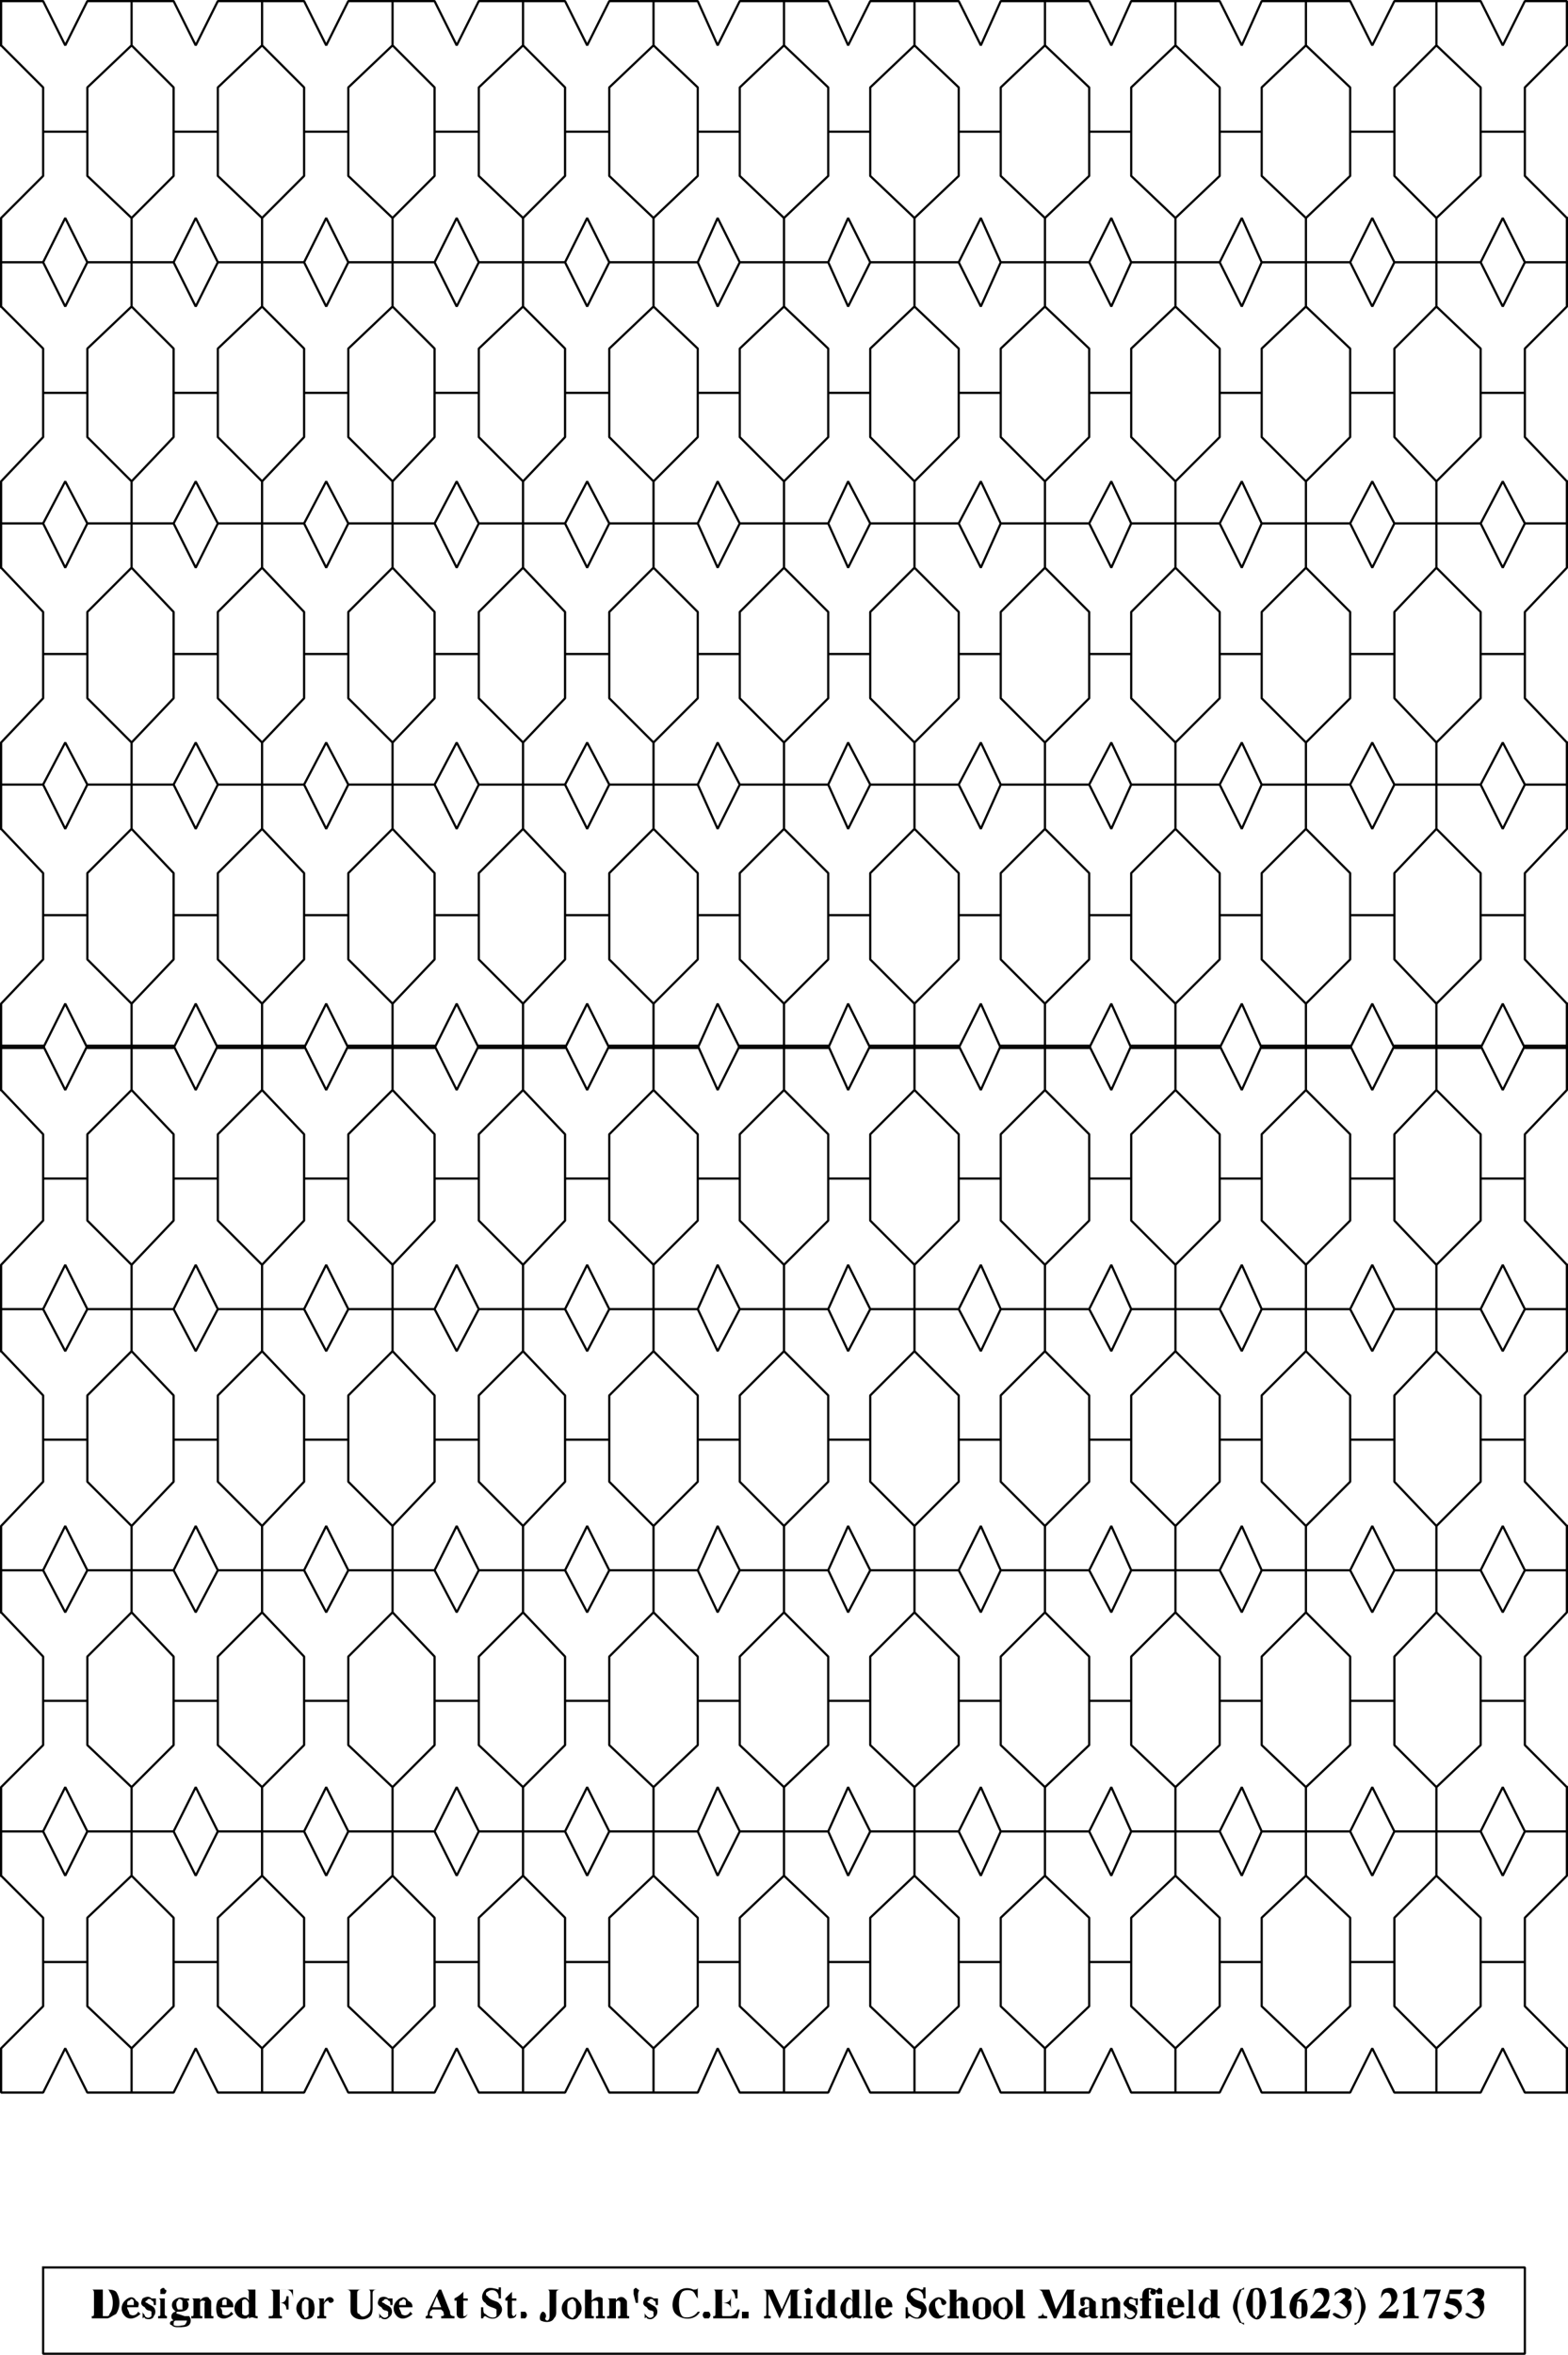
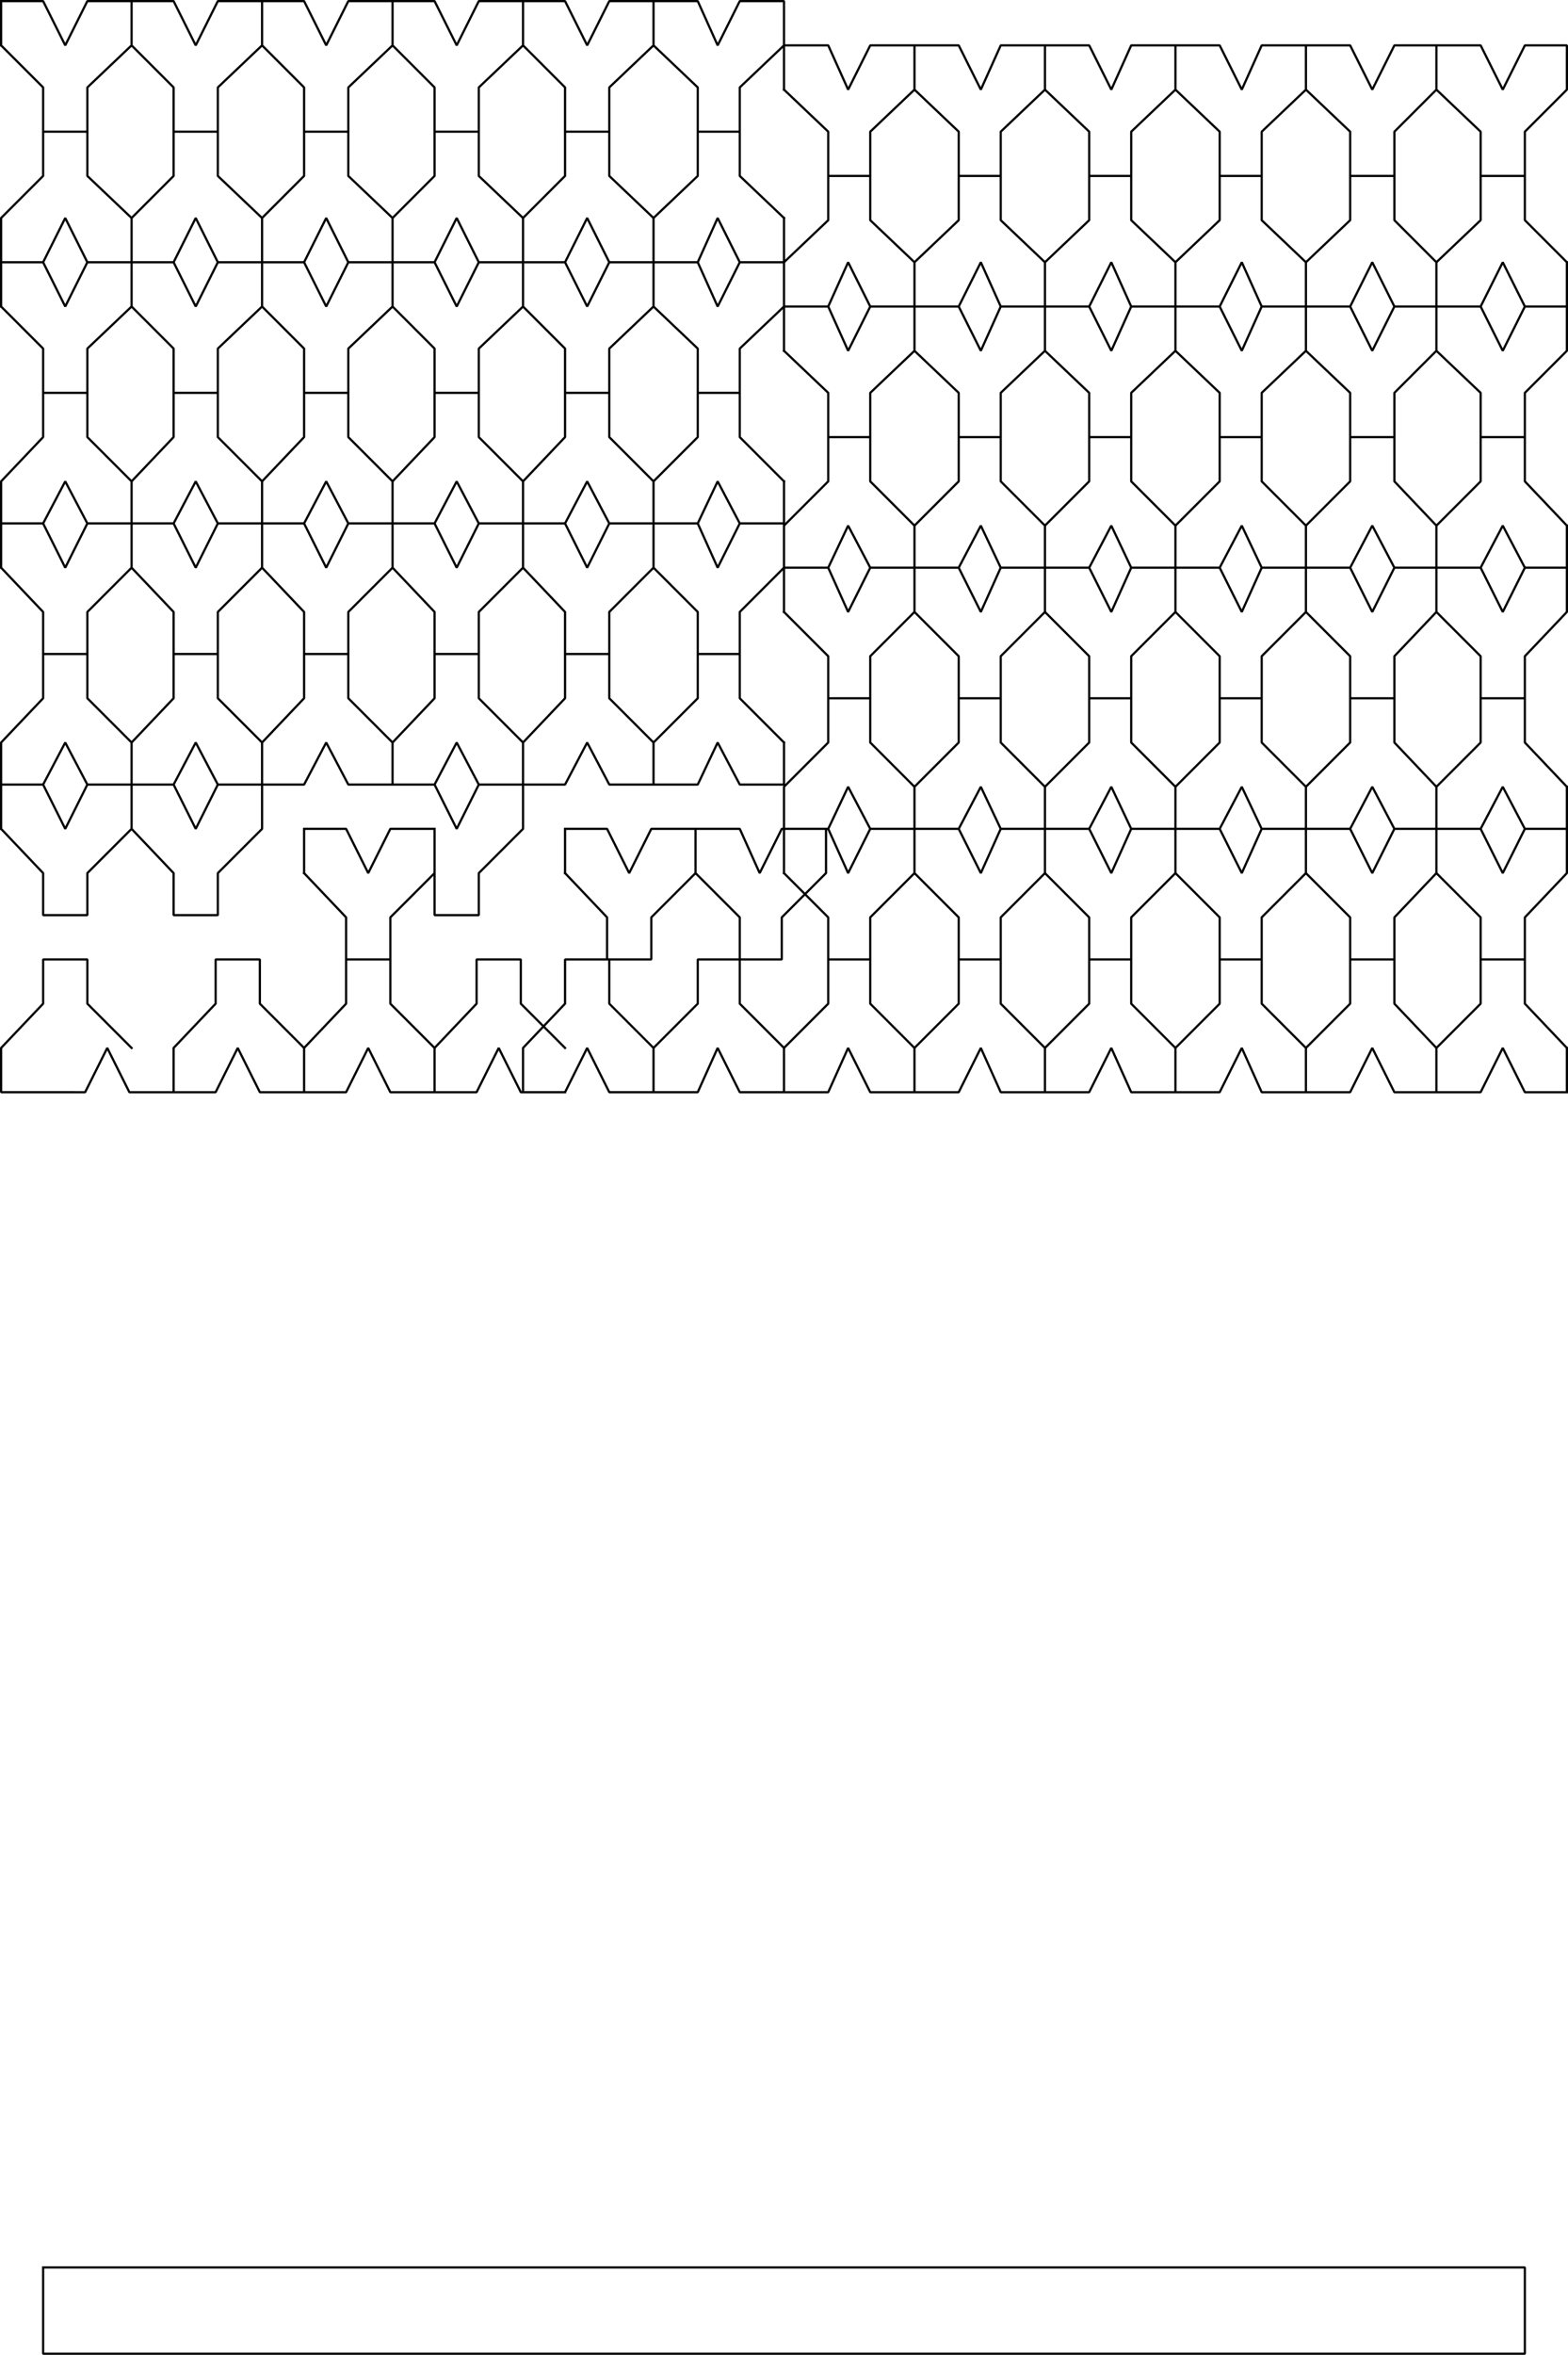
<svg xmlns="http://www.w3.org/2000/svg" width="709" height="1064" version="1.2">
  <g fill="none" stroke="#000" fill-rule="evenodd" stroke-linecap="square" stroke-linejoin="bevel" font-family="'Sans Serif'" font-size="12.5" font-weight="400">
-     <path d="M41.5 1034.5h7c1 0 3 0 4 1 2 3 2 7 0 10-2 1-3 2-4 2h-7v-1c1 0 1 0 1-2v-8c0-1 0-2-1-2m5 12v-12h2s1 0 1 1c2 2 2 8 0 10 0 1-1 1-1 1h-2m11-5c0-1 0-2 1-2 1-1 1-1 2 0v2h-3m5 3c-1 2-3 2-4 1 0-1-1-2-1-3h5c0-1 1-2-1-3-1-2-3-2-5 0s-2 5 0 7 5 1 7-1l-1-1m6-6h2v3h-1c0-1 0-2-1-2 0-1-2-1-2 0-1 0-1 1 0 1 1 1 2 1 3 2s1 3 0 4c0 1-2 2-4 1 0-1-1 0-1 0v-3c0 1 1 1 1 2 1 1 2 1 3 0v-2c-1-1-2 0-3-2-2-1-2-2-1-4 2-1 3-1 4 0m4-2h2c1-1 1-2 0-2 0-1-1-1-2 0v2m2 9v-7h-3c1 0 1 1 1 1v6c0 1 0 1-1 1v1h4v-1s-1 0-1-1m6-1c-1 0-1 1 0 1l3 1h2c1 1 1 3 0 4s-3 1-5 1c-1 0-2 0-3-1-1 0-1-2 1-2-1-1-1-1-1-2s1-2 2-2l-1-1c-1-1-1-3 0-4s3-2 5-1h2v1h-1c1 1 1 3 0 4s-3 1-4 1m2-1v-4c-1-1-2-1-2 0-1 0-1 3 0 4h2m1 7s-4 1-5 0c0-1 0-2 1-2h5s0 1-1 2m12-5c0 1 0 1 1 1v1h-4v-7s1-1-1-1c0 0-1 0-1 1v5c0 1 0 1 1 1v1h-5v-1c1 0 1 0 1-1v-6s0-1-1-1h4v1c1-2 4-2 4-1 1 1 1 1 1 2v5m5-4v-2c1-1 2-1 2 0v2h-2m4 3c-1 2-3 2-4 1 0-1 0-2-1-3h6c0-1 0-2-1-3-2-2-4-2-6 0-1 2-1 5 0 7 2 2 5 1 7-1l-1-1m8 1c-1 1-2 1-3 0v-6c1-1 2-1 3 1v5m-1-11c1 0 1 1 1 1v4c-1-2-3-2-5 0s-2 5 0 7c1 1 4 2 5 0v1c2-1 2 0 4 0v-1c-1 0-1 0-1-1v-11h-4m21 4c0-2-1-4-3-4h-3v6c2 0 3-1 3-3h1v6h-1c0-2-1-3-3-3v4c0 2 0 2 1 2v1h-6v-1c2 0 2 0 2-2v-8c0-1 0-2-2-2h11v4m5 1c-1 0-1 2-1 3 0 2 0 3 1 4 0 1 1 1 2 0v-7c-1-1-2-1-2 0m-2 7c1 2 4 2 6 0 1-2 1-5 0-7-2-2-5-2-6 0-2 2-2 5 0 7m11-5v4c0 1 0 1 1 1v1h-4v-1c1 0 1 0 1-1v-6s0-1-1-1h3v2c1-3 3-3 4-2s0 2-1 2-1-1-1-1c-1 0-2 1-2 2m22-5v6c0 1 0 3-1 4-2 2-6 2-8 0-1-1-1-2-1-3v-7c0-1 0-2-2-2h7c-2 0-2 1-2 2v7c0 1 0 2 1 2 1 2 3 1 4 0s1-2 1-3v-6c0-1 0-2-1-2h4c-2 0-2 1-2 2m7 2h2v3h-1c0-1 0-2-1-2 0-1-2-1-2 0-1 0-1 1 0 1 1 1 2 1 3 2s1 3 0 4-2 2-4 1c0-1-1 0-1 0v-3c0 1 0 1 1 2s2 1 3 0v-2c-1-1-2 0-3-2-2-1-2-2-1-4 1-1 3-1 4 0m5 3c0-1 0-2 1-2 1-1 1-1 2 0v2h-3m5 3c-1 2-3 2-4 1 0-1-1-2-1-3h6c0-1 0-2-2-3-1-2-3-2-5 0s-2 5 0 7 5 1 7-1l-1-1m10-2h4l-2-5-2 5m-2 2c0 1 0 2-1 2v1h3v-1c-2 0-1-1-1-2l1-1h4l1 1c0 1 1 2-1 2v1h6v-1c-2 0-2-1-2-2l-4-10h-1l-5 10m18 1c-1 1-1 1-2 1v-7h2v-1h-2v-3c-1 1-2 2-4 3v1h1v6s0 2 2 2c1 0 2 0 3-2m14-12v1c-3-1-5-1-6 0-2 2-2 5 0 6 1 2 4 2 5 3v3c-1 1-3 1-5-1-1 0-1-2-1-3h-1v5h1s0-1 1-1c3 2 5 1 6 0 2-2 2-4 0-6-1-1-4-1-5-3-1 0-1-2 0-2 1-1 3-1 4 0s1 2 1 3h1v-5h-1m8 12-1 1c-1 0-1-1-1-1v-6h2v-1h-2v-3l-3 3v1h1v6s0 2 1 2 3 0 3-2m4-1c1 1 1 2 0 3h-2v-3h2m11 2v-10c0-1 0-2-1-2h6c-2 0-2 1-2 2v8c0 1 0 2-1 3-1 2-4 2-6 1-1-1 0-4 1-4s2 2 1 3c0 0 0 1 1 1 0 0 1 0 1-2m9-7c-1 0-1 2-1 3 0 2 0 3 1 4s2 1 2 0c1 0 1-2 1-4 0-1 0-3-1-3 0-1-1-1-2 0m-2 7c2 2 5 2 6 0 2-2 2-5 0-7-1-2-4-2-6 0s-2 5 0 7m15-1v-5s0-1-1-1-2 0-2 1v5c0 1 0 1 1 1v1h-4v-13h3v5c2-2 4-2 5-1v7c0 1 0 1 1 1v1h-4v-1c1 0 1 0 1-1m13 0c0 1 0 1 1 1v1h-5v-1c1 0 1 0 1-1v-5s0-1-1-1c0 0-1 0-1 1v7h-4v-1c1 0 1 0 1-1v-6s0-1-1-1h4v1c1-2 3-2 4-1s1 1 1 2v5m3-9v-2c1-1 1-1 2 0 1 0 0 1 0 2v4h-1l-1-4m9 2h2v3h-1c0-1 0-2-1-2 0-1-2-1-2 0-1 0-1 1 0 1 1 1 2 1 3 2s1 3 0 4-2 2-4 1c0-1-1 0-1 0v-3c0 1 0 1 1 2s2 1 3 0v-2c-1-1-2 0-3-2-2-1-2-2-1-4 1-1 3-1 4 0m20-5c0 1-1 1-2 1-2-1-5-1-7 1-3 3-3 8-1 10 3 3 9 3 11-1h-1c-2 3-6 3-7 2-2-2-2-9 0-11 1-1 4-1 5 0s1 2 2 3v-5m5 11c1 1 1 2 0 3h-2c-1-1-1-2 0-3h2m10-1c0-2-1-3-4-3v5c0 1 0 1 1 1h2c1 0 3 0 4-3h1l-1 4h-11v-1c1 0 1 0 1-2v-8c0-1 0-2-1-2h11v4h-1c0-3-2-4-2-4h-3c-1 0-1 1-1 1v5c3 0 4-1 4-3v6m8 1v3h-3v-3h3m22-8v8c0 2 0 2 2 2v1h-6v-1c1 0 1 0 1-2v-8l-5 11-5-11v8c0 2 0 2 1 2v1h-3v-1c1 0 1 0 1-2v-8c0-1 0-2-2-2h5l4 9 4-9h5c-2 0-2 1-2 2m4 0h2c1-1 1-2 0-2-1-1-1-1-2 0-1 0-1 1 0 2m2 9v-7h-3c1 0 1 1 1 1v6c0 1 0 1-1 1v1h4v-1c-1 0-1 0-1-1m8 0c0 1-2 1-2 0-1 0-1-1-1-3 0-1 0-2 1-3s2-1 2 1v5m0-11v5c-1-2-3-2-4 0-2 2-2 5 0 7 1 1 3 2 4 0v1c2-1 3 0 4 0v-1c-1 0-1 0-1-1v-11h-3m11 11c-1 1-2 1-3 0v-3c0-1 0-2 1-3 0-1 2-1 2 1v5m-1-11c1 0 1 1 1 1v4c-1-2-3-2-4 0-2 2-2 5 0 7 1 1 3 2 4 0v1c2-1 2 0 4 0v-1c-1 0-1 0-1-1v-11h-4m6 0c1 0 1 1 1 1v10c0 1 0 1-1 1v1h4v-1c-1 0-1 0-1-1v-11h-3m8 7v-2c1-1 2-1 2 0v2h-2m4 3c-1 2-3 2-3 1-1-1-1-2-1-3h5c0-1 0-2-1-3-2-2-4-2-6 0-1 2-1 5 0 7 2 2 5 1 7-1l-1-1m15-11c0 1 0 1-1 1-2-1-4-1-5 0-2 2-2 5 0 6 1 2 3 2 5 3 0 1 0 2-1 3 0 1-2 1-4-1-1 0-1-2-1-3h-1v5h1s0-1 1-1c3 2 5 1 6 0 2-2 2-4 0-6-1-1-4-1-5-3-1 0-1-2 0-2 1-1 3-1 4 0s1 2 1 3h1v-5h-1m9 8c-1 0-1-2-1-2-1-1-1-1-2 0-1 0-1 4 1 6 0 1 2 1 3 0-1 2-4 3-6 1s-2-5 0-7 4-2 6 0c1 1 0 2-1 2m8 4v-5s1-1-1-1c0 0-1 0-1 1v5c0 1 0 1 1 1v1h-5v-1c1 0 1 0 1-1v-10s0-1-1-1h4v5c1-2 3-2 4-1s1 1 1 2v5c0 1 0 1 1 1v1h-4v-2m8-6v7c1 1 2 1 3 0v-7c-1-1-2-1-3 0m-2 7c2 2 5 2 7 0 1-2 1-5 0-7-2-2-5-2-7 0-1 2-1 5 0 7m12-7c-1 0-1 2-1 3 0 2 0 3 1 4s2 1 2 0c1 0 1-2 1-4 0-1 0-3-1-3 0-1-1-1-2 0m-2 7c2 2 5 2 6 0 2-2 2-5 0-7-1-2-4-2-6 0s-2 5 0 7m9-12v13h4v-1c-1 0-1 0-1-1v-11h-3m26 2v8c0 2 0 2 1 2v1h-6v-1c1 0 2 0 2-2v-8l-5 11h-1l-5-11v8c0 2 1 2 2 2v1h-4v-1c1 0 2 0 2-2v-8c0-1-1-2-2-2h5l3 9 5-9h4c-1 0-1 1-1 2m7 10c-2 1-3 1-4 0-1 0-1-2 0-3s3-1 4-1v-3c-1-1-2-1-2 0-1 0 0 0 0 1 0 2-2 2-2 0v-2c1-1 5-1 6 1 1 0 1 1 1 1v5c0 1 0 1 1 1 0 1-1 1-2 1s-1 0-2-1m0-1c0 1-1 1-2 0v-2c1 0 2-1 2-1v3m14 0v2h-4v-1c1 0 1 0 1-1v-5s0-1-1-1c0 0-1 0-2 1v5c0 1 0 1 1 1v1h-4v-1c1 0 1 0 1-1v-6s0-1-1-1h3v1c2-2 4-2 5-1 0 1 1 1 1 2v5m6-7h2v3h-1v-2c-1-1-3-1-3 0v1c1 1 3 1 3 2 1 1 1 3 0 4 0 1-2 2-4 1 0-1-1 0-1 0v-3c0 1 1 1 1 2 1 1 2 1 3 0s1-1 0-2-2 0-3-2c-2-1-2-2 0-4 1-1 2-1 3 0m5-4c-1 1-1 2-1 4h-1v1h1v6c0 1 0 1-1 1v1h5v-1c-1 0-1 0-1-1v-6h1v-1h-1v-4h1c0 1-1 1 0 2s3 0 2-2c-2-1-4-1-5 0" fill="#000" stroke="none" />
-     <path d="M523.5 1036.5h2v-2c-1-1-2-1-2 0-1 0-1 1 0 2m2 9v-7h-3v9h4v-1c-1 0-1 0-1-1m5-4v-2c1-1 2-1 2 0v2h-2m4 3c-1 2-3 2-4 1 0-1 0-2-1-3h6c0-1 0-2-1-3-2-2-4-2-6 0-1 2-1 5 0 7 2 2 5 1 7-1l-1-1m2-10c1 0 1 1 1 1v10c0 1 0 1-1 1v1h4v-1c-1 0-1 0-1-1v-11h-3m11 11c-1 1-2 1-3 0v-3c0-1 0-2 1-3 0-1 2-1 2 1v5m-1-11c1 0 1 1 1 1v4c-1-2-3-2-4 0-2 2-2 5 0 7 1 1 3 2 4 0v1c2-1 2 0 4 0v-1c-1 0-1 0-1-1v-11h-4m16 16v-1h-1c-1-1-2-5-2-7 0-3 1-6 2-8h1v-1s-1 1-2 1c-1 2-3 5-3 8 0 2 2 5 3 7 1 0 2 1 2 1m7-6s0 2-1 2c0 1-1 1-1 0-1 0-1-2-1-2v-7c0-1 0-2 1-3h1c1 1 1 2 1 3v7m1 2c1-1 2-4 2-6 0-1-1-4-2-6-1-1-3-1-5 0-1 2-2 5-2 6 0 2 1 5 2 6 2 2 4 2 5 0m6-10c0-1-1 0-2 0v-1l4-2h1v11c0 2 0 2 2 2v1h-7v-1c2 0 2 0 2-2v-8m10 3c1-1 3-1 4 0 1 2 1 5 0 7-2 1-4 2-6 0s-2-7 1-10c2-1 4-3 6-2-1 0-2 1-3 2s-2 3-2 3m0 1c0-1 1-1 2 0v6c-1 1-1 1-2 0s0-4 0-6m6 6 4-4c2-2 3-4 1-6-1-1-3-1-4 2 0-1 1-3 1-4 2-1 4-1 6 0 1 2 1 5-2 8l-3 2h4c1 0 1-1 2-1l-1 4h-8v-1m13-6c1 0 2 1 3 2s1 3 0 4c-2 1-3-1-4-1-1-1-3 0-1 1 1 1 4 2 6 0s2-5 1-7h-1c2-2 2-4 1-5-2-1-4-1-6 1-1 0-1 1-1 2 1-2 3-2 4-1 1 0 1 2 0 2l-2 2m7 10c1 0 1-1 2-1 1-2 3-5 3-7 0-3-2-6-3-8-1 0-1-1-2-1v1h1c1 2 2 5 2 8 0 2-1 6-2 7h-1v1m11-4 4-4c2-2 2-4 1-6-1-1-3-1-4 2 0-1 0-3 1-4 2-1 4-1 5 0 2 2 2 5-2 8l-2 2h4c1 0 1-1 1-1h1l-1 4h-8v-1m13-10c0-1-1 0-2 0v-1l4-2h1v11c0 2 0 2 2 2v1h-7v-1c2 0 2 0 2-2v-8m7 2c1-1 1-2 2-2h4l-4 11h2l4-13h-7l-1 4m12 0v-2h5l1-2h-6l-2 6c3 1 4 1 5 2 2 2 0 5-2 3-1 0-2-1-2-1-2 0-2 1-1 2 1 2 4 2 6-1 2-1 2-4 0-6-1-1-2-1-4-1m10 2c1 0 2 1 3 2s1 3 0 4c-2 1-3-1-4-1-1-1-3 0-1 1 1 1 4 2 6 0s2-5 1-7h-1c2-2 2-4 1-5-2-1-4-1-6 1-1 0-1 1-1 2 1-2 3-2 4-1 1 0 1 2 0 2l-2 2" fill="#000" stroke="none" />
-     <path vector-effect="non-scaling-stroke" d="M19.5 1024.5h670v39h-670v-39M.5.5h19l10 20 10-20h20v20l-20 19v20h-20v-20l-19-19m0-20v20m59-20h19l10 20 10-20h20v20l-20 19v20h-20v-20l-19-19m0-20v20m118-20h19l10 20 10-20h20v20l-20 19v20h-20v-20l-19-19m0-20v20m-59-20h19l10 20 10-20h20v20l-20 19v20h-20v-20l-19-19m0-20v20m118-20h19l10 20 10-20h20v20l-20 19v20h-20v-20l-19-19m0-20v20m59-20h20l9 20 10-20h20v20l-20 19v20h-19v-20l-20-19m0-20v20m-118 98h-20l-10-20-10 20h-19v-20l19-19v-20h20v20l20 19m59 20h-20l-10-20-10 20h-19v-20l19-19v-20h20v20l20 19m-118 20h-20l-10-20-10 20h-19v-20l19-19v-20h20v20l20 19m-59 20h-20l-10-20-10 20H.5v-20l19-19v-20h20v20l20 19m236 20h-20l-10-20-10 20h-19v-20l19-19v-20h20v20l20 19m0 0v20m59 0h-20l-10-20-9 20h-20v-20l20-19v-20h19v20l20 19m0 0v20m-354 0h19l10 20 10-20h20v20l-20 19v20h-20v-20l-19-19m0-20v20m59-20h19l10 20 10-20h20v20l-20 19v20h-20v-20l-19-19m0-20v20m118-20h19l10 20 10-20h20v20l-20 19v20h-20v-20l-19-19m0-20v20m-59-20h19l10 20 10-20h20v20l-20 19v20h-20v-20l-19-19m0-20v20m118-20h19l10 20 10-20h20v20l-20 19v20h-20v-20l-19-19m0-20v20m59-20h20l9 20 10-20h20v20l-20 19v20h-19v-20l-20-19m0-20v20m-118 98h-20l-10-19-10 19h-19v-19l19-20v-20h20v20l20 20m59 19h-20l-10-19-10 19h-19v-19l19-20v-20h20v20l20 20m-118 19h-20l-10-19-10 19h-19v-19l19-20v-20h20v20l20 20m-59 19h-20l-10-19-10 19H.5v-19l19-20v-20h20v20l20 20m236 19h-20l-10-19-10 19h-19v-19l19-20v-20h20v20l20 20m0 0v19m59 0h-20l-10-19-9 19h-20v-19l20-20v-20h19v20l20 20m0 0v19m-354 0h19l10 20 10-20h20v20l-20 20v19h-20v-19l-19-20m0-20v20m59-20h19l10 20 10-20h20v20l-20 20v19h-20v-19l-19-20m0-20v20m118-20h19l10 20 10-20h20v20l-20 20v19h-20v-19l-19-20m0-20v20m-59-20h19l10 20 10-20h20v20l-20 20v19h-20v-19l-19-20m0-20v20m118-20h19l10 20 10-20h20v20l-20 20v19h-20v-19l-19-20m0-20v20m59-20h20l9 20 10-20h20v20l-20 20v19h-19v-19l-20-20m0-20v20m-118 98h-20l-10-19-10 19h-19v-19l19-20v-20h20v20l20 20m59 19h-20l-10-19-10 19h-19v-19l19-20v-20h20v20l20 20m-118 19h-20l-10-19-10 19h-19v-19l19-20v-20h20v20l20 20m-59 19h-20l-10-19-10 19H.5v-19l19-20v-20h20v20l20 20m236 19h-20l-10-19-10 19h-19v-19l19-20v-20h20v20l20 20m0 0v19m59 0h-20l-10-19-9 19h-20v-19l20-20v-20h19v20l20 20m0 0v19m-354 0h19l10 20 10-20h20v20l-20 20v19h-20v-19l-19-20m0-20v20m59-20h19l10 20 10-20h20v20l-20 20v19h-20v-19l-19-20m0-20v20m118-20h19l10 20 10-20h20v20l-20 20v19h-20v-19l-19-20m0-20v20m-59-20h19l10 20 10-20h20v20l-20 20v19h-20v-19l-19-20m0-20v20m118-20h19l10 20 10-20h20v20l-20 20v19h-20v-19l-19-20m0-20v20m59-20h20l9 20 10-20h20v20l-20 20v19h-19v-19l-20-20m0-20v20m-118 99h-20l-10-20-10 20h-19v-20l19-20v-20h20v20l20 20m59 20h-20l-10-20-10 20h-19v-20l19-20v-20h20v20l20 20m-118 20h-20l-10-20-10 20h-19v-20l19-20v-20h20v20l20 20m-59 20h-20l-10-20-10 20H.5v-20l19-20v-20h20v20l20 20m236 20h-20l-10-20-10 20h-19v-20l19-20v-20h20v20l20 20m0 0v19m59 1h-20l-10-20-9 20h-20v-20l20-20v-20h19v20l20 20m0 0v19m0-472h20l9 20 10-20h20v20l-20 19v20h-19v-20l-20-19m0-20v20m59-20h20l10 20 9-20h20v20l-20 19v20h-19v-20l-20-19m0-20v20m118-20h20l10 20 9-20h20v20l-20 19v20h-19v-20l-20-19m0-20v20m-59-20h20l10 20 9-20h20v20l-20 19v20h-19v-20l-20-19m0-20v20m118-20h20l10 20 10-20h19v20l-19 19v20h-20v-20l-20-19m0-20v20m59-20h20l10 20 10-20h19v20l-19 19v20h-20v-20l-20-19m0-20v20m-118 98h-20l-9-20-10 20h-20v-20l20-19v-20h19v20l20 19m59 20h-20l-9-20-10 20h-20v-20l20-19v-20h19v20l20 19m-118 20h-20l-9-20-10 20h-20v-20l20-19v-20h19v20l20 19m-59 20h-20l-10-20-9 20h-20v-20l20-19v-20h19v20l20 19m236 20h-19l-10-20-10 20h-20v-20l20-19v-20h20v20l19 19m0 0v20m59 0h-19l-10-20-10 20h-20v-20l20-19v-20h20v20l19 19m0 0v20m-354 0h20l9 20 10-20h20v20l-20 19v20h-19v-20l-20-19m0-20v20m59-20h20l10 20 9-20h20v20l-20 19v20h-19v-20l-20-19m0-20v20m118-20h20l10 20 9-20h20v20l-20 19v20h-19v-20l-20-19m0-20v20m-59-20h20l10 20 9-20h20v20l-20 19v20h-19v-20l-20-19m0-20v20m118-20h20l10 20 10-20h19v20l-19 19v20h-20v-20l-20-19m0-20v20m59-20h20l10 20 10-20h19v20l-19 19v20h-20v-20l-20-19m0-20v20m-118 98h-20l-9-19-10 19h-20v-19l20-20v-20h19v20l20 20m59 19h-20l-9-19-10 19h-20v-19l20-20v-20h19v20l20 20m-118 19h-20l-9-19-10 19h-20v-19l20-20v-20h19v20l20 20m-59 19h-20l-10-19-9 19h-20v-19l20-20v-20h19v20l20 20m236 19h-19l-10-19-10 19h-20v-19l20-20v-20h20v20l19 20m0 0v19m59 0h-19l-10-19-10 19h-20v-19l20-20v-20h20v20l19 20m0 0v19m-354 0h20l9 20 10-20h20v20l-20 20v19h-19v-19l-20-20m0-20v20m59-20h20l10 20 9-20h20v20l-20 20v19h-19v-19l-20-20m0-20v20m118-20h20l10 20 9-20h20v20l-20 20v19h-19v-19l-20-20m0-20v20m-59-20h20l10 20 9-20h20v20l-20 20v19h-19v-19l-20-20m0-20v20m118-20h20l10 20 10-20h19v20l-19 20v19h-20v-19l-20-20m0-20v20m59-20h20l10 20 10-20h19v20l-19 20v19h-20v-19l-20-20m0-20v20m-118 98h-20l-9-19-10 19h-20v-19l20-20v-20h19v20l20 20m59 19h-20l-9-19-10 19h-20v-19l20-20v-20h19v20l20 20m-118 19h-20l-9-19-10 19h-20v-19l20-20v-20h19v20l20 20m-59 19h-20l-10-19-9 19h-20v-19l20-20v-20h19v20l20 20m236 19h-19l-10-19-10 19h-20v-19l20-20v-20h20v20l19 20m0 0v19m59 0h-19l-10-19-10 19h-20v-19l20-20v-20h20v20l19 20m0 0v19m-354 0h20l9 20 10-20h20v20l-20 20v19h-19v-19l-20-20m0-20v20m59-20h20l10 20 9-20h20v20l-20 20v19h-19v-19l-20-20m0-20v20m118-20h20l10 20 9-20h20v20l-20 20v19h-19v-19l-20-20m0-20v20m-59-20h20l10 20 9-20h20v20l-20 20v19h-19v-19l-20-20m0-20v20m118-20h20l10 20 10-20h19v20l-19 20v19h-20v-19l-20-20m0-20v20m59-20h20l10 20 10-20h19v20l-19 20v19h-20v-19l-20-20m0-20v20m-118 99h-20l-9-20-10 20h-20v-20l20-20v-20h19v20l20 20m59 20h-20l-9-20-10 20h-20v-20l20-20v-20h19v20l20 20m-118 20h-20l-9-20-10 20h-20v-20l20-20v-20h19v20l20 20m-59 20h-20l-10-20-9 20h-20v-20l20-20v-20h19v20l20 20m236 20h-19l-10-20-10 20h-20v-20l20-20v-20h20v20l19 20m0 0v19m59 1h-19l-10-20-10 20h-20v-20l20-20v-20h20v20l19 20m0 0v19" stroke-linecap="butt" />
-     <path vector-effect="non-scaling-stroke" d="M.5 472.5h19l10 20 10-20h20v20l-20 20v20h-20v-20l-19-20m0-20v20m59-20h19l10 20 10-20h20v20l-20 20v20h-20v-20l-19-20m0-20v20m118-20h19l10 20 10-20h20v20l-20 20v20h-20v-20l-19-20m0-20v20m-59-20h19l10 20 10-20h20v20l-20 20v20h-20v-20l-19-20m0-20v20m118-20h19l10 20 10-20h20v20l-20 20v20h-20v-20l-19-20m0-20v20m59-20h20l9 20 10-20h20v20l-20 20v20h-19v-20l-20-20m0-20v20m-118 99h-20l-10-20-10 20h-19v-20l19-20v-19h20v19l20 20m59 20h-20l-10-20-10 20h-19v-20l19-20v-19h20v19l20 20m-118 20h-20l-10-20-10 20h-19v-20l19-20v-19h20v19l20 20m-59 20h-20l-10-20-10 20H.5v-20l19-20v-19h20v19l20 20m236 20h-20l-10-20-10 20h-19v-20l19-20v-19h20v19l20 20m0 0v20m59 0h-20l-10-20-9 20h-20v-20l20-20v-19h19v19l20 20m0 0v20m-354 0h19l10 19 10-19h20v19l-20 20v20h-20v-20l-19-20m0-19v19m59-19h19l10 19 10-19h20v19l-20 20v20h-20v-20l-19-20m0-19v19m118-19h19l10 19 10-19h20v19l-20 20v20h-20v-20l-19-20m0-19v19m-59-19h19l10 19 10-19h20v19l-20 20v20h-20v-20l-19-20m0-19v19m118-19h19l10 19 10-19h20v19l-20 20v20h-20v-20l-19-20m0-19v19m59-19h20l9 19 10-19h20v19l-20 20v20h-19v-20l-20-20m0-19v19m-118 99h-20l-10-20-10 20h-19v-20l19-20v-19h20v19l20 20m59 20h-20l-10-20-10 20h-19v-20l19-20v-19h20v19l20 20m-118 20h-20l-10-20-10 20h-19v-20l19-20v-19h20v19l20 20m-59 20h-20l-10-20-10 20H.5v-20l19-20v-19h20v19l20 20m236 20h-20l-10-20-10 20h-19v-20l19-20v-19h20v19l20 20m0 0v20m59 0h-20l-10-20-9 20h-20v-20l20-20v-19h19v19l20 20m0 0v20m-354 0h19l10 19 10-19h20v19l-20 20v20h-20v-20l-19-20m0-19v19m59-19h19l10 19 10-19h20v19l-20 20v20h-20v-20l-19-20m0-19v19m118-19h19l10 19 10-19h20v19l-20 20v20h-20v-20l-19-20m0-19v19m-59-19h19l10 19 10-19h20v19l-20 20v20h-20v-20l-19-20m0-19v19m118-19h19l10 19 10-19h20v19l-20 20v20h-20v-20l-19-20m0-19v19m59-19h20l9 19 10-19h20v19l-20 20v20h-19v-20l-20-20m0-19v19m-118 99h-20l-10-20-10 20h-19v-20l19-19v-20h20v20l20 19m59 20h-20l-10-20-10 20h-19v-20l19-19v-20h20v20l20 19m-118 20h-20l-10-20-10 20h-19v-20l19-19v-20h20v20l20 19m-59 20h-20l-10-20-10 20H.5v-20l19-19v-20h20v20l20 19m236 20h-20l-10-20-10 20h-19v-20l19-19v-20h20v20l20 19m0 0v20m59 0h-20l-10-20-9 20h-20v-20l20-19v-20h19v20l20 19m0 0v20m-354 0h19l10 20 10-20h20v20l-20 19v20h-20v-20l-19-19m0-20v20m59-20h19l10 20 10-20h20v20l-20 19v20h-20v-20l-19-19m0-20v20m118-20h19l10 20 10-20h20v20l-20 19v20h-20v-20l-19-19m0-20v20m-59-20h19l10 20 10-20h20v20l-20 19v20h-20v-20l-19-19m0-20v20m118-20h19l10 20 10-20h20v20l-20 19v20h-20v-20l-19-19m0-20v20m59-20h20l9 20 10-20h20v20l-20 19v20h-19v-20l-20-19m0-20v20m-118 98h-20l-10-20-10 20h-19v-20l19-19v-20h20v20l20 19m59 20h-20l-10-20-10 20h-19v-20l19-19v-20h20v20l20 19m-118 20h-20l-10-20-10 20h-19v-20l19-19v-20h20v20l20 19m-59 20h-20l-10-20-10 20H.5v-20l19-19v-20h20v20l20 19m236 20h-20l-10-20-10 20h-19v-20l19-19v-20h20v20l20 19m0 0v20m59 0h-20l-10-20-9 20h-20v-20l20-19v-20h19v20l20 19m0 0v20m0-473h20l9 20 10-20h20v20l-20 20v20h-19v-20l-20-20m0-20v20m59-20h20l10 20 9-20h20v20l-20 20v20h-19v-20l-20-20m0-20v20m118-20h20l10 20 9-20h20v20l-20 20v20h-19v-20l-20-20m0-20v20m-59-20h20l10 20 9-20h20v20l-20 20v20h-19v-20l-20-20m0-20v20m118-20h20l10 20 10-20h19v20l-19 20v20h-20v-20l-20-20m0-20v20m59-20h20l10 20 10-20h19v20l-19 20v20h-20v-20l-20-20m0-20v20m-118 99h-20l-9-20-10 20h-20v-20l20-20v-19h19v19l20 20m59 20h-20l-9-20-10 20h-20v-20l20-20v-19h19v19l20 20m-118 20h-20l-9-20-10 20h-20v-20l20-20v-19h19v19l20 20m-59 20h-20l-10-20-9 20h-20v-20l20-20v-19h19v19l20 20m236 20h-19l-10-20-10 20h-20v-20l20-20v-19h20v19l19 20m0 0v20m59 0h-19l-10-20-10 20h-20v-20l20-20v-19h20v19l19 20m0 0v20m-354 0h20l9 19 10-19h20v19l-20 20v20h-19v-20l-20-20m0-19v19m59-19h20l10 19 9-19h20v19l-20 20v20h-19v-20l-20-20m0-19v19m118-19h20l10 19 9-19h20v19l-20 20v20h-19v-20l-20-20m0-19v19m-59-19h20l10 19 9-19h20v19l-20 20v20h-19v-20l-20-20m0-19v19m118-19h20l10 19 10-19h19v19l-19 20v20h-20v-20l-20-20m0-19v19m59-19h20l10 19 10-19h19v19l-19 20v20h-20v-20l-20-20m0-19v19m-118 99h-20l-9-20-10 20h-20v-20l20-20v-19h19v19l20 20m59 20h-20l-9-20-10 20h-20v-20l20-20v-19h19v19l20 20m-118 20h-20l-9-20-10 20h-20v-20l20-20v-19h19v19l20 20m-59 20h-20l-10-20-9 20h-20v-20l20-20v-19h19v19l20 20m236 20h-19l-10-20-10 20h-20v-20l20-20v-19h20v19l19 20m0 0v20m59 0h-19l-10-20-10 20h-20v-20l20-20v-19h20v19l19 20m0 0v20m-354 0h20l9 19 10-19h20v19l-20 20v20h-19v-20l-20-20m0-19v19m59-19h20l10 19 9-19h20v19l-20 20v20h-19v-20l-20-20m0-19v19m118-19h20l10 19 9-19h20v19l-20 20v20h-19v-20l-20-20m0-19v19m-59-19h20l10 19 9-19h20v19l-20 20v20h-19v-20l-20-20m0-19v19m118-19h20l10 19 10-19h19v19l-19 20v20h-20v-20l-20-20m0-19v19m59-19h20l10 19 10-19h19v19l-19 20v20h-20v-20l-20-20m0-19v19m-118 99h-20l-9-20-10 20h-20v-20l20-19v-20h19v20l20 19m59 20h-20l-9-20-10 20h-20v-20l20-19v-20h19v20l20 19m-118 20h-20l-9-20-10 20h-20v-20l20-19v-20h19v20l20 19m-59 20h-20l-10-20-9 20h-20v-20l20-19v-20h19v20l20 19m236 20h-19l-10-20-10 20h-20v-20l20-19v-20h20v20l19 19m0 0v20m59 0h-19l-10-20-10 20h-20v-20l20-19v-20h20v20l19 19m0 0v20m-354 0h20l9 20 10-20h20v20l-20 19v20h-19v-20l-20-19m0-20v20m59-20h20l10 20 9-20h20v20l-20 19v20h-19v-20l-20-19m0-20v20m118-20h20l10 20 9-20h20v20l-20 19v20h-19v-20l-20-19m0-20v20m-59-20h20l10 20 9-20h20v20l-20 19v20h-19v-20l-20-19m0-20v20m118-20h20l10 20 10-20h19v20l-19 19v20h-20v-20l-20-19m0-20v20m59-20h20l10 20 10-20h19v20l-19 19v20h-20v-20l-20-19m0-20v20m-118 98h-20l-9-20-10 20h-20v-20l20-19v-20h19v20l20 19m59 20h-20l-9-20-10 20h-20v-20l20-19v-20h19v20l20 19m-118 20h-20l-9-20-10 20h-20v-20l20-19v-20h19v20l20 19m-59 20h-20l-10-20-9 20h-20v-20l20-19v-20h19v20l20 19m236 20h-19l-10-20-10 20h-20v-20l20-19v-20h20v20l19 19m0 0v20m59 0h-19l-10-20-10 20h-20v-20l20-19v-20h20v20l19 19m0 0v20" stroke-linecap="butt" />
+     <path vector-effect="non-scaling-stroke" d="M19.5 1024.5h670v39h-670v-39M.5.5h19l10 20 10-20h20v20l-20 19v20h-20v-20l-19-19m0-20v20m59-20h19l10 20 10-20h20v20l-20 19v20h-20v-20l-19-19m0-20v20m118-20h19l10 20 10-20h20v20l-20 19v20h-20v-20l-19-19m0-20v20m-59-20h19l10 20 10-20h20v20l-20 19v20h-20v-20l-19-19m0-20v20m118-20h19l10 20 10-20h20v20l-20 19v20h-20v-20l-19-19m0-20v20m59-20h20l9 20 10-20h20v20l-20 19v20h-19v-20l-20-19m0-20v20m-118 98h-20l-10-20-10 20h-19v-20l19-19v-20h20v20l20 19m59 20h-20l-10-20-10 20h-19v-20l19-19v-20h20v20l20 19m-118 20h-20l-10-20-10 20h-19v-20l19-19v-20h20v20l20 19m-59 20h-20l-10-20-10 20H.5v-20l19-19v-20h20v20l20 19m236 20h-20l-10-20-10 20h-19v-20l19-19v-20h20v20l20 19m0 0v20m59 0h-20l-10-20-9 20h-20v-20l20-19v-20h19v20l20 19m0 0v20m-354 0h19l10 20 10-20h20v20l-20 19v20h-20v-20l-19-19m0-20v20m59-20h19l10 20 10-20h20v20l-20 19v20h-20v-20l-19-19m0-20v20m118-20h19l10 20 10-20h20v20l-20 19v20h-20v-20l-19-19m0-20v20m-59-20h19l10 20 10-20h20v20l-20 19v20h-20v-20l-19-19m0-20v20m118-20h19l10 20 10-20h20v20l-20 19v20h-20v-20l-19-19m0-20v20m59-20h20l9 20 10-20h20v20l-20 19v20h-19v-20l-20-19m0-20v20m-118 98h-20l-10-19-10 19h-19v-19l19-20v-20h20v20l20 20m59 19h-20l-10-19-10 19h-19v-19l19-20v-20h20v20l20 20m-118 19h-20l-10-19-10 19h-19v-19l19-20v-20h20v20l20 20m-59 19h-20l-10-19-10 19H.5v-19l19-20v-20h20v20l20 20m236 19h-20l-10-19-10 19h-19v-19l19-20v-20h20v20l20 20m0 0v19m59 0h-20l-10-19-9 19h-20v-19l20-20v-20h19v20l20 20m0 0v19m-354 0h19l10 20 10-20h20v20l-20 20v19h-20v-19l-19-20m0-20v20m59-20h19l10 20 10-20h20v20l-20 20v19h-20v-19l-19-20m0-20v20m118-20h19l10 20 10-20h20v20l-20 20v19h-20v-19l-19-20m0-20v20m-59-20h19l10 20 10-20h20v20l-20 20v19h-20v-19l-19-20m0-20v20m118-20h19l10 20 10-20h20v20l-20 20v19h-20v-19l-19-20m0-20v20m59-20h20l9 20 10-20h20v20l-20 20v19h-19v-19l-20-20m0-20v20m-118 98h-20l-10-19-10 19h-19v-19l19-20v-20h20v20l20 20m59 19h-20l-10-19-10 19h-19v-19l19-20v-20h20v20l20 20m-118 19h-20l-10-19-10 19h-19v-19l19-20v-20h20v20l20 20m-59 19h-20l-10-19-10 19H.5v-19l19-20v-20h20v20l20 20m236 19h-20l-10-19-10 19h-19v-19l19-20v-20h20v20l20 20m0 0v19m59 0h-20l-10-19-9 19h-20v-19l20-20v-20h19v20l20 20m0 0v19m-354 0h19l10 20 10-20h20v20l-20 20v19h-20v-19l-19-20m0-20v20m59-20h19l10 20 10-20h20v20l-20 20v19h-20v-19l-19-20m0-20v20m118-20h19l10 20 10-20h20v20l-20 20v19h-20v-19m0-20v20m-59-20h19l10 20 10-20h20v20l-20 20v19h-20v-19l-19-20m0-20v20m118-20h19l10 20 10-20h20v20l-20 20v19h-20v-19l-19-20m0-20v20m59-20h20l9 20 10-20h20v20l-20 20v19h-19v-19l-20-20m0-20v20m-118 99h-20l-10-20-10 20h-19v-20l19-20v-20h20v20l20 20m59 20h-20l-10-20-10 20h-19v-20l19-20v-20h20v20l20 20m-118 20h-20l-10-20-10 20h-19v-20l19-20v-20h20v20l20 20m-59 20h-20l-10-20-10 20H.5v-20l19-20v-20h20v20l20 20m236 20h-20l-10-20-10 20h-19v-20l19-20v-20h20v20l20 20m0 0v19m59 1h-20l-10-20-9 20h-20v-20l20-20v-20h19v20l20 20m0 0v19m0-472h20l9 20 10-20h20v20l-20 19v20h-19v-20l-20-19m0-20v20m59-20h20l10 20 9-20h20v20l-20 19v20h-19v-20l-20-19m0-20v20m118-20h20l10 20 9-20h20v20l-20 19v20h-19v-20l-20-19m0-20v20m-59-20h20l10 20 9-20h20v20l-20 19v20h-19v-20l-20-19m0-20v20m118-20h20l10 20 10-20h19v20l-19 19v20h-20v-20l-20-19m0-20v20m59-20h20l10 20 10-20h19v20l-19 19v20h-20v-20l-20-19m0-20v20m-118 98h-20l-9-20-10 20h-20v-20l20-19v-20h19v20l20 19m59 20h-20l-9-20-10 20h-20v-20l20-19v-20h19v20l20 19m-118 20h-20l-9-20-10 20h-20v-20l20-19v-20h19v20l20 19m-59 20h-20l-10-20-9 20h-20v-20l20-19v-20h19v20l20 19m236 20h-19l-10-20-10 20h-20v-20l20-19v-20h20v20l19 19m0 0v20m59 0h-19l-10-20-10 20h-20v-20l20-19v-20h20v20l19 19m0 0v20m-354 0h20l9 20 10-20h20v20l-20 19v20h-19v-20l-20-19m0-20v20m59-20h20l10 20 9-20h20v20l-20 19v20h-19v-20l-20-19m0-20v20m118-20h20l10 20 9-20h20v20l-20 19v20h-19v-20l-20-19m0-20v20m-59-20h20l10 20 9-20h20v20l-20 19v20h-19v-20l-20-19m0-20v20m118-20h20l10 20 10-20h19v20l-19 19v20h-20v-20l-20-19m0-20v20m59-20h20l10 20 10-20h19v20l-19 19v20h-20v-20l-20-19m0-20v20m-118 98h-20l-9-19-10 19h-20v-19l20-20v-20h19v20l20 20m59 19h-20l-9-19-10 19h-20v-19l20-20v-20h19v20l20 20m-118 19h-20l-9-19-10 19h-20v-19l20-20v-20h19v20l20 20m-59 19h-20l-10-19-9 19h-20v-19l20-20v-20h19v20l20 20m236 19h-19l-10-19-10 19h-20v-19l20-20v-20h20v20l19 20m0 0v19m59 0h-19l-10-19-10 19h-20v-19l20-20v-20h20v20l19 20m0 0v19m-354 0h20l9 20 10-20h20v20l-20 20v19h-19v-19l-20-20m0-20v20m59-20h20l10 20 9-20h20v20l-20 20v19h-19v-19l-20-20m0-20v20m118-20h20l10 20 9-20h20v20l-20 20v19h-19v-19l-20-20m0-20v20m-59-20h20l10 20 9-20h20v20l-20 20v19h-19v-19l-20-20m0-20v20m118-20h20l10 20 10-20h19v20l-19 20v19h-20v-19l-20-20m0-20v20m59-20h20l10 20 10-20h19v20l-19 20v19h-20v-19l-20-20m0-20v20m-118 98h-20l-9-19-10 19h-20v-19l20-20v-20h19v20l20 20m59 19h-20l-9-19-10 19h-20v-19l20-20v-20h19v20l20 20m-118 19h-20l-9-19-10 19h-20v-19l20-20v-20h19v20l20 20m-59 19h-20l-10-19-9 19h-20v-19l20-20v-20h19v20l20 20m236 19h-19l-10-19-10 19h-20v-19l20-20v-20h20v20l19 20m0 0v19m59 0h-19l-10-19-10 19h-20v-19l20-20v-20h20v20l19 20m0 0v19m-354 0h20l9 20 10-20h20v20l-20 20v19h-19v-19l-20-20m0-20v20m59-20h20l10 20 9-20h20v20l-20 20v19h-19v-19l-20-20m0-20v20m118-20h20l10 20 9-20h20v20l-20 20v19h-19v-19l-20-20m0-20v20m-59-20h20l10 20 9-20h20v20l-20 20v19h-19v-19l-20-20m0-20v20m118-20h20l10 20 10-20h19v20l-19 20v19h-20v-19l-20-20m0-20v20m59-20h20l10 20 10-20h19v20l-19 20v19h-20v-19l-20-20m0-20v20m-118 99h-20l-9-20-10 20h-20v-20l20-20v-20h19v20l20 20m59 20h-20l-9-20-10 20h-20v-20l20-20v-20h19v20l20 20m-118 20h-20l-9-20-10 20h-20v-20l20-20v-20h19v20l20 20m-59 20h-20l-10-20-9 20h-20v-20l20-20v-20h19v20l20 20m236 20h-19l-10-20-10 20h-20v-20l20-20v-20h20v20l19 20m0 0v19m59 1h-19l-10-20-10 20h-20v-20l20-20v-20h20v20l19 20m0 0v19" stroke-linecap="butt" />
  </g>
</svg>